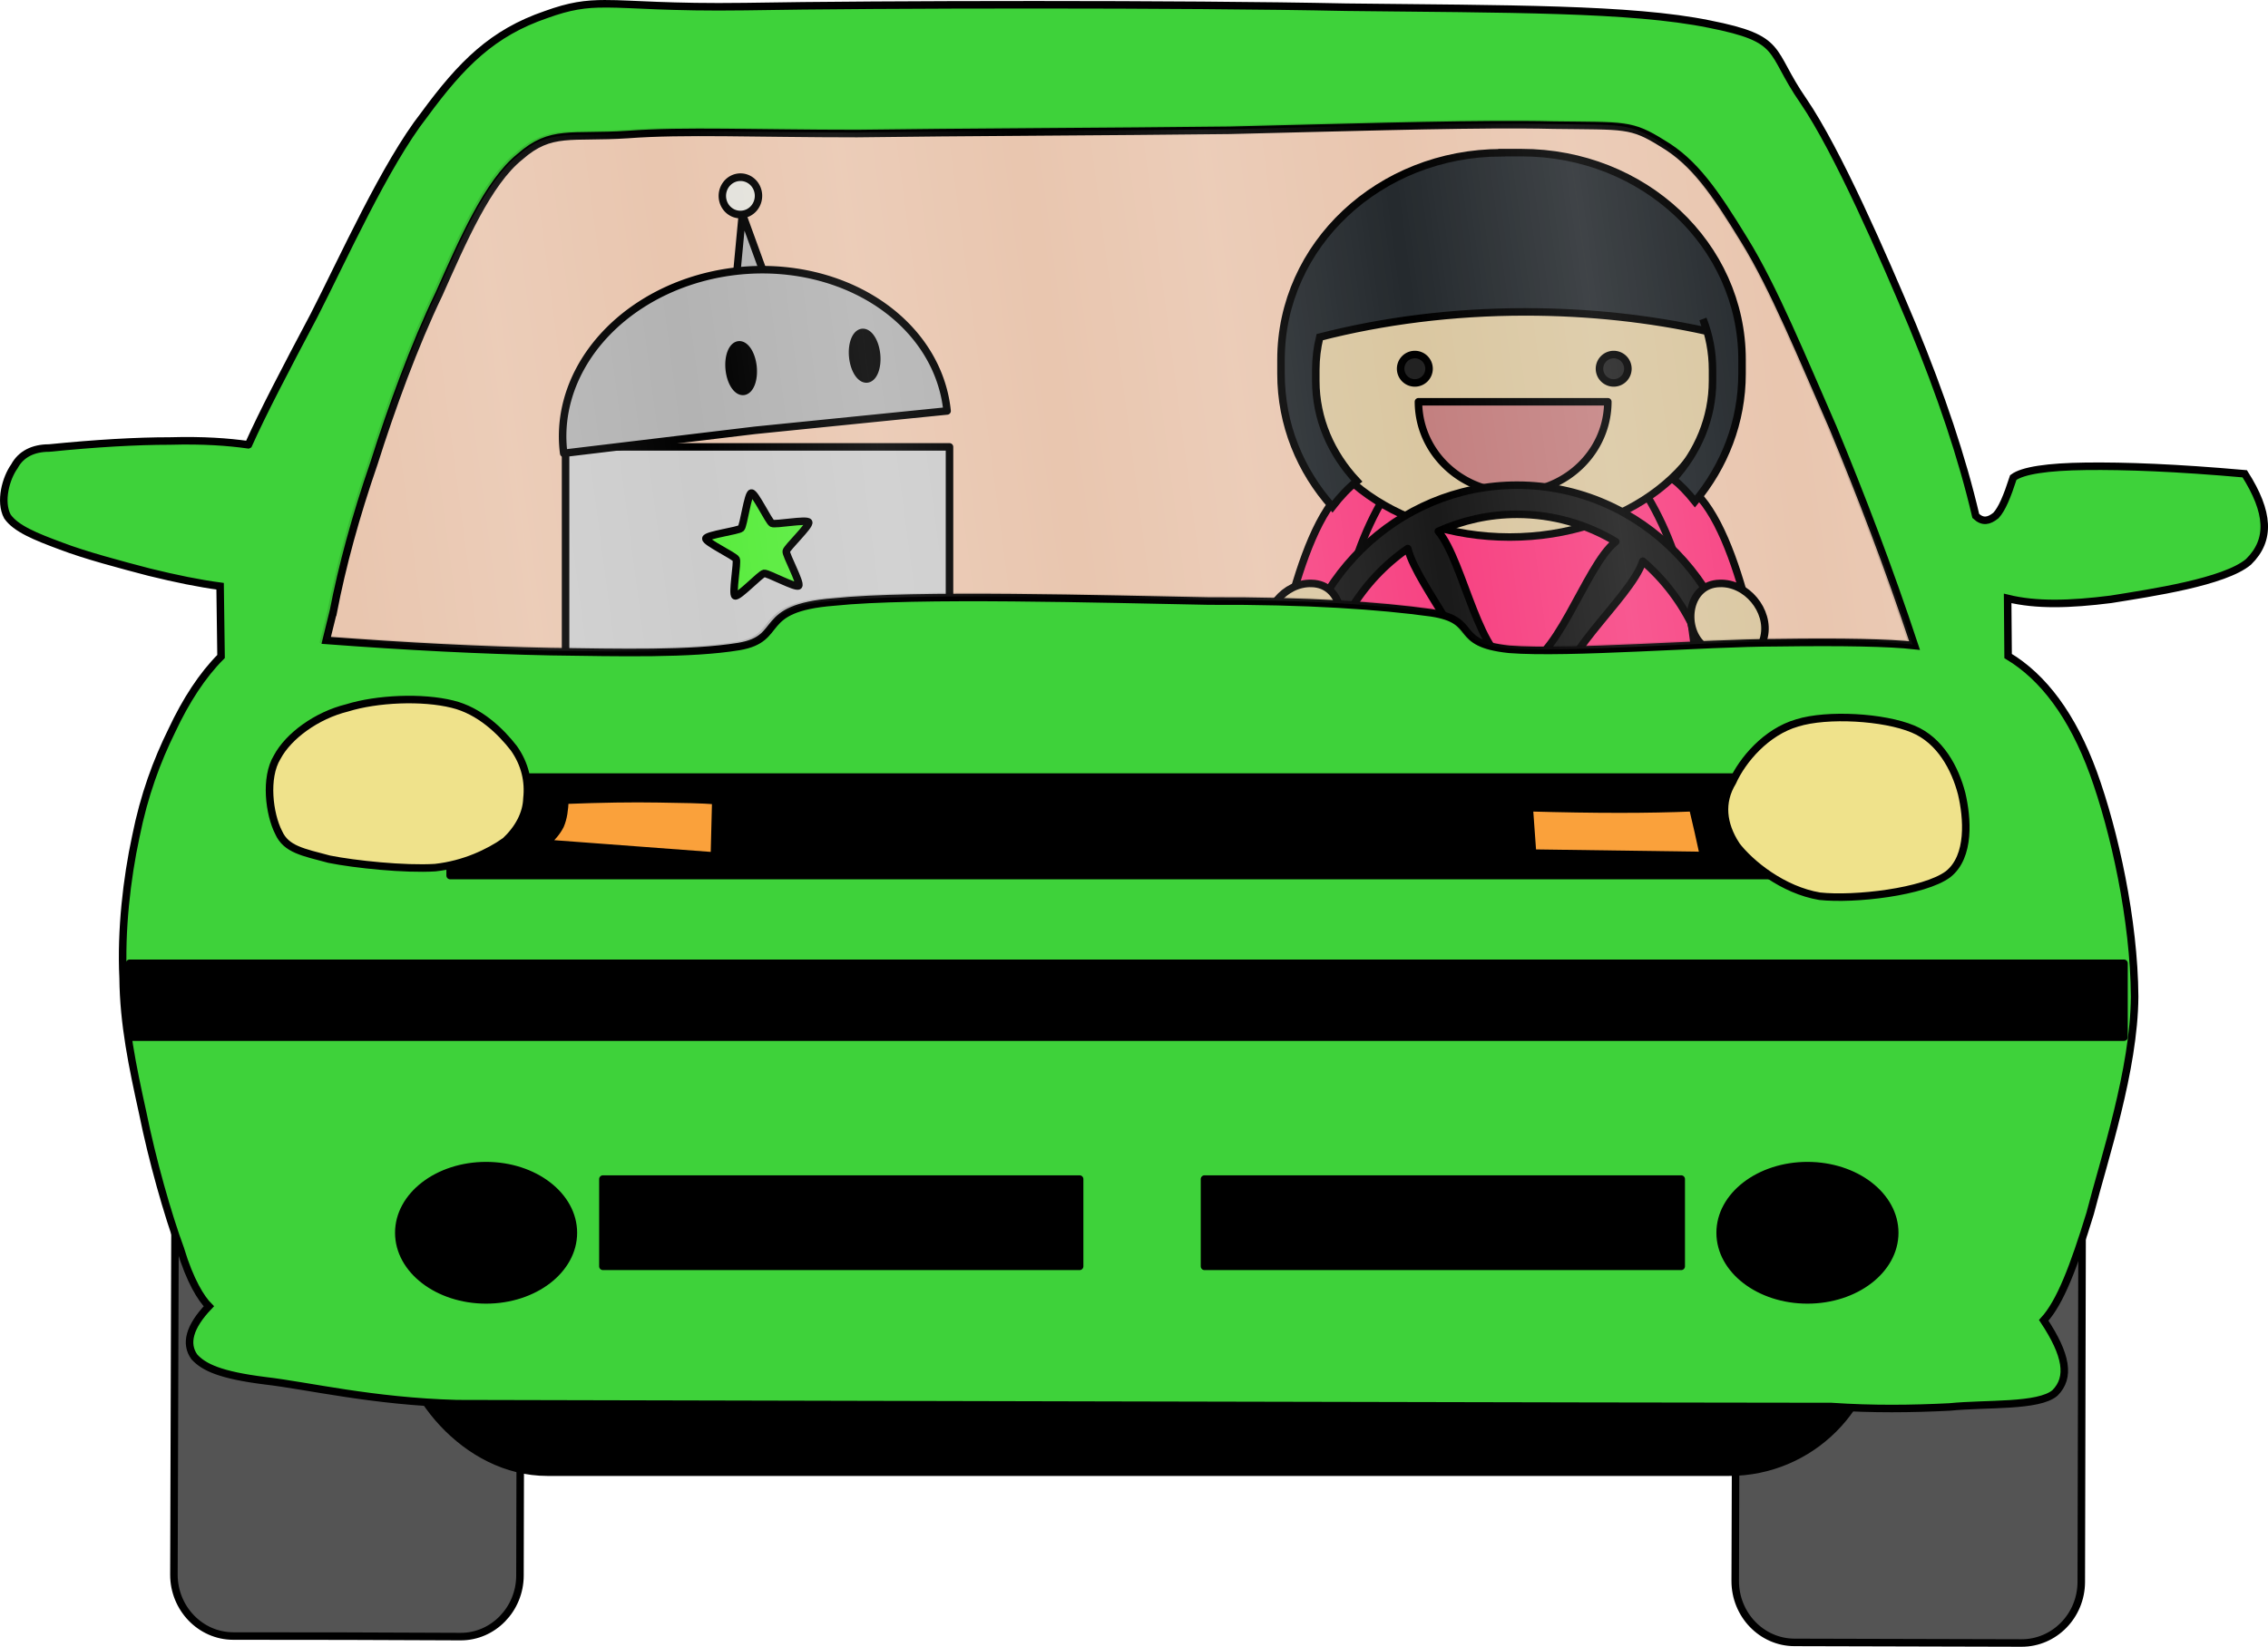
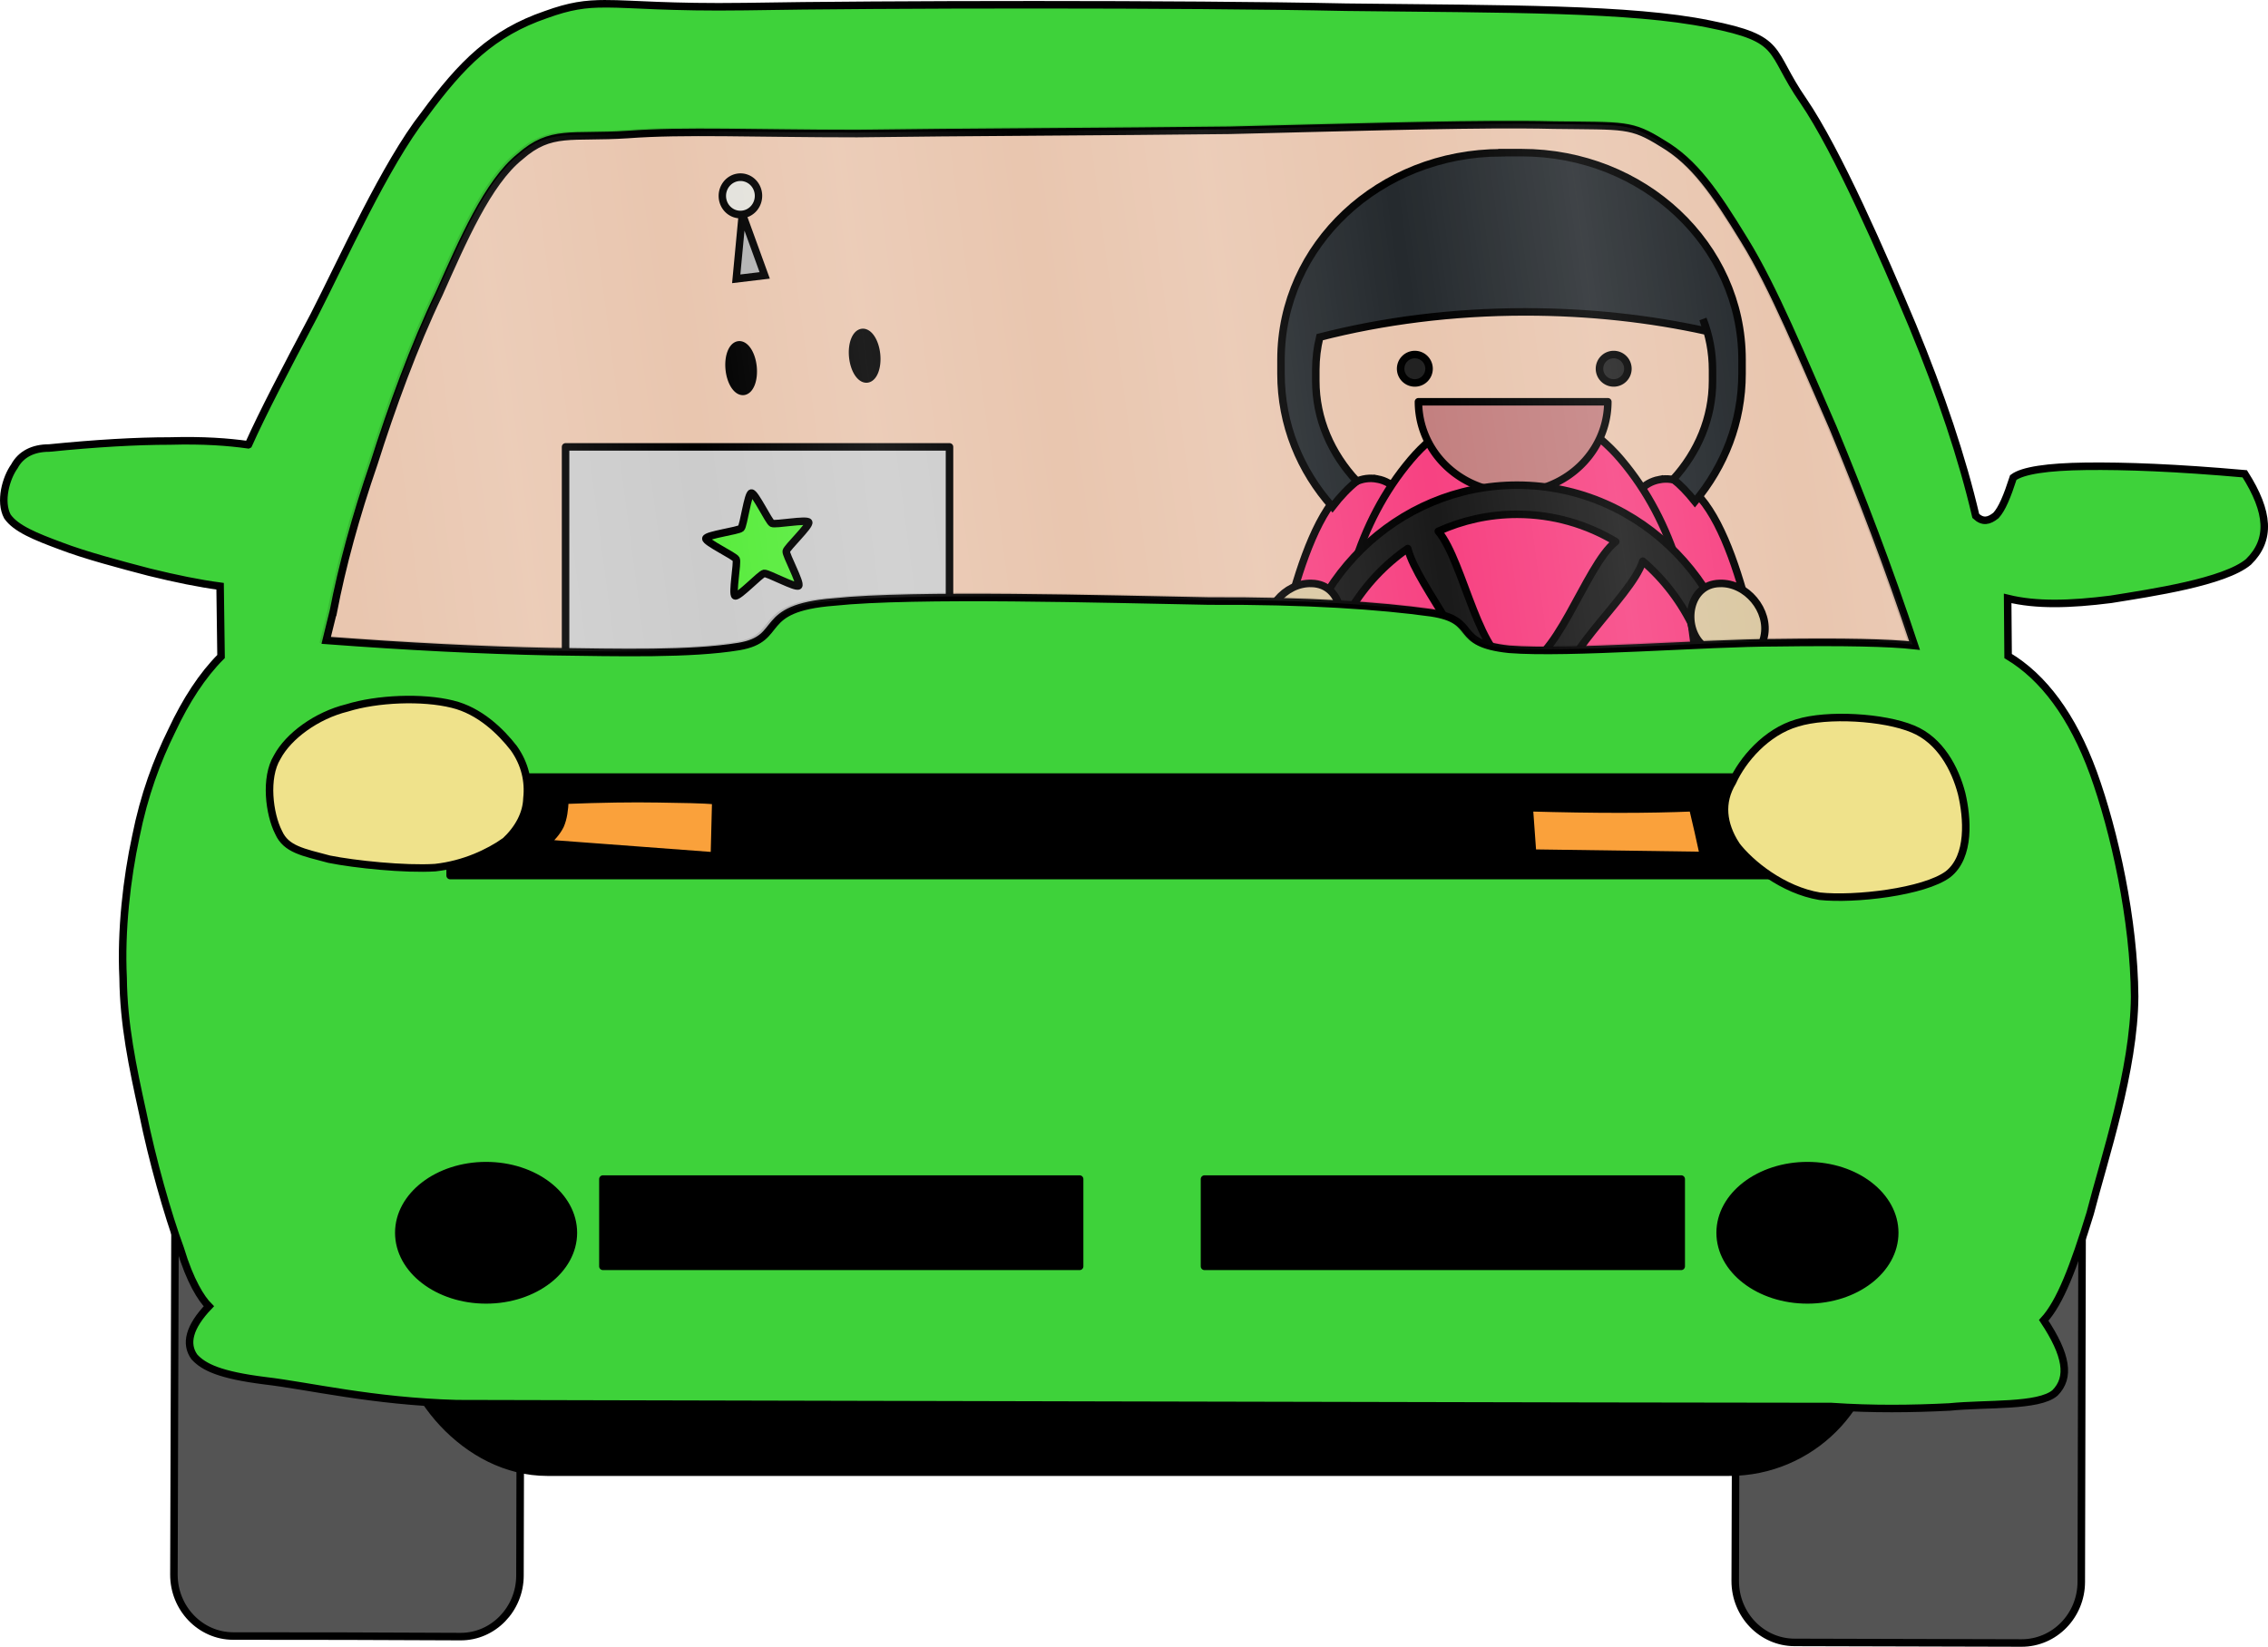
<svg xmlns="http://www.w3.org/2000/svg" xmlns:xlink="http://www.w3.org/1999/xlink" enable-background="new 0 0 173.63 127.43" overflow="visible" space="preserve" version="1.1" viewBox="0 0 748.21 543.42">
  <defs>
    <pattern id="a" xlink:href="#b" patternTransform="matrix(59.3 -7.832 .87 6.589 -1.655 -.022)" />
    <pattern id="b" width="2" height="1" patternTransform="translate(0) scale(10)" patternUnits="userSpaceOnUse">
      <rect y="-.5" width="1" height="2" fill="#fff" />
    </pattern>
  </defs>
  <path d="m489.87 37.426c-92.458 2.459-185.02 2.483-277.46 3.167-16.971 0.534-37.659-2.676-49.811 12.358-17.513 19.054-24.446 44.853-35.285 67.774-12.779 32.536-22.435 66.249-29.553 100.46 49.858 2.752 100.26 8.033 150.01 1.873 9.211-3.347 13.844-14.497 24.829-13.493 41.328-4.573 83.661-0.101 125.43-0.953 25.789 0.641 52.396-0.301 77.323 6.045 6.639 7.959 16.712 11.01 26.805 10.029 41.256 1.644 82.76-5.261 123.56-1.27 5.229 1.852 14.513-0.227 12.166-7.482-18.344-51.802-36.588-104.57-66.374-151.1-10.633-16.043-28.405-29.307-48.554-27.133-11.028-0.177-22.056-0.352-33.086-0.268z" clip-rule="evenodd" fill="#e9c6af" fill-rule="evenodd" stroke="#000" stroke-miterlimit="8.966" stroke-width="2.481" />
  <g transform="translate(-386 -7.8622e-8)" stroke="#000" stroke-miterlimit="8.966">
    <path d="m853.36 190.14h62.412c14.818 0 26.748 4.378 26.748 9.816v58.894c0 5.438-11.93 9.816-26.748 9.816h-62.412c-14.818 0-26.748-4.378-26.748-9.816v-58.894c0-5.438 11.93-9.816 26.748-9.816z" fill="#7f7e6a" fill-rule="evenodd" stroke-linecap="round" stroke-linejoin="round" stroke-width="2.481" />
    <path d="m885.1 268.67v-42.535" fill="none" stroke-linecap="round" stroke-linejoin="round" stroke-width="2.481" />
    <path d="m933.38 158.27c20.885-4.016 30.925 48.196 34.941 69.081 2.008 10.442-39.762 18.474-41.77 8.032-4.016-20.885-14.056-73.097 6.829-77.113z" fill="#f74282" stroke-width="2.481" />
    <path d="m840.44 158.08c-20.885-4.016-30.925 48.196-34.941 69.081-2.008 10.442 39.762 18.474 41.77 8.032 4.016-20.885 14.056-73.097-6.829-77.113z" fill="#f74282" stroke-width="2.481" />
-     <path d="m886.59 133.44c-0.198 0-0.396 0.025-0.593 0.025h-0.336-0.522v0.043c-13.235 0.705-25.497 8.436-33.713 18.196-17.612 20.783-24.329 48.153-24.922 74.418 0.463 6.737-0.889 14.823 2.027 20.664 10.598 6.328 29.287 7.387 42.027 8.866 3.381 0.149 8.751 0.189 14.581 0.219v0.025c0.612 0 1.194 0 1.797-0.025 0.059 0 0.118 5.4e-4 0.177 0 5.83-0.03 11.2-0.071 14.581-0.219 12.74-1.479 31.429-2.538 42.027-8.866 2.917-5.841 1.565-13.928 2.027-20.664-0.593-26.265-7.31-53.636-24.922-74.418-8.217-9.76-20.478-17.491-33.713-18.196v-0.06h-0.522z" fill="#f74282" fill-rule="evenodd" stroke-linecap="round" stroke-linejoin="round" stroke-width="2.481" />
-     <path d="m884.04 70.883c38.292 0 69.119 23.713 69.119 53.169 0 29.455-30.827 53.169-69.119 53.169s-69.119-23.713-69.119-53.169c0-29.455 30.827-53.169 69.119-53.169z" fill="#dac7a1" fill-rule="evenodd" stroke-linecap="round" stroke-linejoin="round" stroke-width="2.481" />
+     <path d="m886.59 133.44c-0.198 0-0.396 0.025-0.593 0.025h-0.336-0.522v0.043c-13.235 0.705-25.497 8.436-33.713 18.196-17.612 20.783-24.329 48.153-24.922 74.418 0.463 6.737-0.889 14.823 2.027 20.664 10.598 6.328 29.287 7.387 42.027 8.866 3.381 0.149 8.751 0.189 14.581 0.219v0.025c0.612 0 1.194 0 1.797-0.025 0.059 0 0.118 5.4e-4 0.177 0 5.83-0.03 11.2-0.071 14.581-0.219 12.74-1.479 31.429-2.538 42.027-8.866 2.917-5.841 1.565-13.928 2.027-20.664-0.593-26.265-7.31-53.636-24.922-74.418-8.217-9.76-20.478-17.491-33.713-18.196v-0.06h-0.522" fill="#f74282" fill-rule="evenodd" stroke-linecap="round" stroke-linejoin="round" stroke-width="2.481" />
    <path d="m881.38 50.406c-40.315 0-72.782 30.452-72.782 68.283v4.661c0 16.72 6.353 32.018 16.936 43.878 2.754-3.563 5.507-6.407 8.099-8.441-8.477-9.071-13.552-20.553-13.552-33.08v-3.653c0-3.708 0.45-7.325 1.296-10.799 20.805-5.345 43.752-8.333 67.887-8.333 21.021 0 41.125 2.25 59.734 6.353-0.342-1.35-0.72-2.7-1.188-3.996 2.052 5.255 3.15 10.907 3.15 16.756v3.653c0 12.238-4.805 23.487-12.94 32.45 2.286 1.818 4.715 4.319 7.145 7.361 9.701-11.591 15.532-26.241 15.532-42.187v-4.661c0-37.813-32.468-68.283-72.782-68.283h-6.533z" fill="#252a2e" stroke-width="2.481" />
    <path d="m857.44 121.68a4.685 4.685 0 0 1-4.685 4.685 4.685 4.685 0 0 1-4.685-4.685 4.685 4.685 0 0 1 4.685-4.685 4.685 4.685 0 0 1 4.685 4.685z" fill="#222" stroke-width="2.481" />
    <path d="m923.04 121.68a4.685 4.685 0 0 1-4.685 4.685 4.685 4.685 0 0 1-4.685-4.685 4.685 4.685 0 0 1 4.685-4.685 4.685 4.685 0 0 1 4.685 4.685z" fill="#222" stroke-width="2.481" />
    <path d="m916.42 132.58a31.235 29.937 0 0 1-15.618 25.926 31.235 29.937 0 0 1-31.235 0 31.235 29.937 0 0 1-15.618-25.926h31.235z" fill="#c38080" stroke-linecap="round" stroke-linejoin="round" stroke-width="2.481" />
    <g transform="matrix(1.865 .413 -.28 1.264 55.201 -546.79)" fill="#605e5b" stroke-width="1.578">
      <path d="m533.35 443.54c-7.804 0-14.124 3.237-14.124 7.227h8e-3c4e-3 18.868 1.673 34.164 14.132 34.164 13.591 0 14.132-15.305 14.132-34.181h-0.017c-0.019-3.982-6.34-7.21-14.132-7.21z" />
      <path d="m532.09 472.31c-2.82 0.44-8.68-0.745-6.584 4.005 1.288 9.542 17.093 7.984 17.329-0.958 1.082-4.42-6.305-2.427-8.971-3.08l-1.091 0.021-0.682 0.013z" />
      <path d="m533.25 446.87c-2.362 0.22-4.909 0.202-6.987 1.695-1.108 0.938-1.947 2.31-2.417 3.79-0.915 3.531-0.547 7.267-0.232 10.869 0.063 1.348 1.344 1.361 2.203 1.595 3.35 0.714 6.778 0.644 10.17 0.6 2.376-0.044 4.753-0.275 7.092-0.741 1.345-0.067 1.067-1.974 1.214-3.046 0.245-3.024 0.163-6.089-0.312-9.079-0.368-2.209-3.524-4.652-6.128-5.212-1.507-0.4-3.061-0.481-4.603-0.473z" />
    </g>
    <g transform="matrix(-1.92 .317 .296 2.058 1123.9 -820.75)" fill="#605e5b" stroke-width="1.234">
-       <path d="m216.2 484.26c-7.659 0.15-13.892 1.984-13.929 4.095l8e-3 -1.5e-4c-0.169 9.98 1.329 18.039 13.558 17.799 13.34-0.262 14.012-8.368 14.185-18.352l-0.016 3.2e-4c0.018-2.106-6.157-3.692-13.805-3.542z" />
      <path d="m214.7 499.5c-2.772 0.287-8.513-0.227-6.499 2.245 1.176 5.023 16.704 3.894 17.018-0.84 1.103-2.359-6.166-1.163-8.777-1.457l-1.741 0.052z" />
-       <path d="m216.07 488.02c-2.321 0.162-4.82 0.201-6.874 1.031-1.096 0.518-1.932 1.259-2.407 2.051-0.93 1.885-0.604 3.855-0.328 5.754 0.05 0.712 1.306 0.694 2.147 0.802 3.281 0.313 6.647 0.21 9.977 0.122 2.332-0.069 4.668-0.237 6.968-0.528 1.321-0.061 1.065-1.065 1.219-1.634 0.268-1.604 0.216-3.224-0.223-4.796-0.341-1.161-3.416-2.393-5.967-2.639-1.476-0.182-3-0.196-4.513-0.162z" />
    </g>
  </g>
  <path d="m500.49 160.1c-39.735 0-72.159 32.105-74.164 72.228-0.122 0.412-0.202 0.859-0.236 1.344-0.048 0.687 0.011 1.309 0.156 1.878-4e-3 0.241-0.02 0.479-0.02 0.721 0 25.038 11.848 47.322 30.124 61.222 0.39 0.739 0.988 1.4 1.832 1.969 0.768 0.518 1.529 0.817 2.285 0.931 11.551 7.611 25.277 12.05 40.022 12.05 41.029 0 74.264-34.229 74.264-76.171 0-41.942-33.234-76.171-74.264-76.171zm0 9.614c11.865 0 22.978 3.293 32.538 9.026-10.171 7.942-19.942 42.119-32.602 41.235-12.365-0.864-17.354-34.444-25.934-44.657 7.959-3.595 16.748-5.604 25.998-5.604zm-36.087 11.298c3.429 13.215 25.889 37.133 19.083 47.225-6.229 9.236-32.373 0.089-47.141-0.172 2.333-19.626 12.908-36.561 28.058-47.053zm77.549 4.169c14.167 12.188 23.187 30.512 23.187 51.09 0 0.338-0.02 0.672-0.025 1.009-13.875-2.839-43.907 3.812-49.067-6.768-5.513-11.301 21.943-32.868 25.904-45.331zm-105.96 55.527c14.774 1.61 41.352-3.564 46.178 6.331 4.808 9.857-15.457 27.518-23.348 40.143-13.025-11.3-21.643-27.807-22.83-46.473zm91.227 4.496c11.386 0.197 27.138 4.698 36.648 4.26-3.695 18.998-15.22 35.009-30.947 44.4-5.306-13.557-24.557-35.105-18.187-44.55 2.176-3.226 6.783-4.208 12.487-4.11zm-30.151 12.358c0.241 0 0.482 0 0.724 0.018 11.319 0.791 16.458 29.004 23.828 41.607-6.625 2.353-13.732 3.645-21.135 3.645-11.372 0-22.055-3.022-31.342-8.321 8.613-11.682 17.246-36.573 27.924-36.945z" fill="#1a1a1a" fill-rule="evenodd" stroke="#000" stroke-linejoin="round" stroke-miterlimit="8.966" stroke-width="2.481" />
  <path d="m592.56 328.61c-10.844-0.021-19.536 9.012-19.557 20.15-0.234 57.596-0.32 115.34-0.554 172.93-0.022 11.138 8.726 20.272 19.571 20.293 24.912 0.014 49.973 0.181 74.885 0.195 10.844 0.021 19.682-9.013 19.704-20.151 0.088-57.594 0.32-115.34 0.408-172.93 0.022-11.138-8.725-20.13-19.424-20.295-25.059-2.3e-4 -49.971-0.018-75.031-0.181z" clip-rule="evenodd" fill="#545454" fill-rule="evenodd" stroke="#000" stroke-miterlimit="8.966" stroke-width="2.481" />
  <path d="m77.483 326.51c-10.698-0.023-19.536 9.012-19.557 20.15-0.234 57.596-0.32 115.34-0.55 172.93-0.022 11.13 8.726 20.272 19.571 20.293 24.908 0.014 49.967 0.031 75.031 0.185 10.698 0.031 19.536-9.012 19.557-20.15 0.088-57.586 0.32-115.34 0.404-172.93 0.168-11.14-8.58-20.274-19.424-20.303-24.993-5e-3 -49.906-0.019-74.982-0.174z" clip-rule="evenodd" fill="#545454" fill-rule="evenodd" stroke="#000" stroke-miterlimit="8.966" stroke-width="2.481" />
  <rect x="131.8" y="388.33" width="487.38" height="97.476" ry="48.738" fill-rule="evenodd" stroke="#000" stroke-linecap="round" stroke-linejoin="round" stroke-miterlimit="8.966" stroke-width="2.481" />
  <g transform="translate(-12 -2)" fill-rule="evenodd" stroke="#000" stroke-miterlimit="8.966">
    <path d="m198.58 149.47h126.66v71.707h-126.66z" fill="#ccc" stroke-linecap="round" stroke-linejoin="round" stroke-width="2.481" />
    <g transform="matrix(.893 -.058 .054 .923 104.38 228.52)" stroke-width="2.728">
      <path d="m180.56-159.08-3.889 24.444 10.556-0.556-6.667-21.667" fill="#b3b3b3" />
      <path d="m186.67-164.08a6.667 6.667 0 0 1-6.667 6.667 6.667 6.667 0 0 1-6.667-6.667 6.667 6.667 0 0 1 6.667-6.667 6.667 6.667 0 0 1 6.667 6.667z" fill="#e3e2db" stroke-linecap="round" stroke-linejoin="round" />
    </g>
-     <path d="m324.44 137.61a52.884 63.627 84.235 0 0-36.686-42.532 52.884 63.627 84.235 0 0-63.658 7.033 52.884 63.627 84.235 0 0-26.13 49.472l63.168-7.587z" fill="#b3b3b3" stroke-linecap="round" stroke-linejoin="round" stroke-width="2.481" />
    <g transform="matrix(1.419 0 0 1.42 -67.972 368.59)" stroke-linecap="round" stroke-linejoin="round" stroke-width="1.748">
      <path transform="matrix(.995 -.1 .1 .995 0 0)" d="m247.55-148.88a2.775 5.429 0 0 1-2.775 5.429 2.775 5.429 0 0 1-2.775-5.429 2.775 5.429 0 0 1 2.775-5.429 2.775 5.429 0 0 1 2.775 5.429z" />
      <path transform="matrix(.995 -.1 .1 .995 0 0)" d="m276.41-148.88a2.775 5.429 0 0 1-2.775 5.429 2.775 5.429 0 0 1-2.775-5.429 2.775 5.429 0 0 1 2.775-5.429 2.775 5.429 0 0 1 2.775 5.429z" />
    </g>
    <path d="m275.46 195.3c-0.856 0.856-10.195-4.272-11.39-4.083-1.195 0.189-8.493 7.953-9.572 7.404-1.078-0.55 0.912-11.019 0.362-12.097-0.549-1.078-10.187-5.622-9.998-6.817 0.189-1.195 10.759-2.538 11.614-3.393 0.856-0.856 2.198-11.428 3.393-11.617 1.195-0.189 5.738 9.45 6.816 10s11.545-1.441 12.094-0.362c0.549 1.078-7.213 8.378-7.402 9.573-0.189 1.195 4.938 10.537 4.082 11.393z" fill="#59ec3e" stroke-linecap="round" stroke-linejoin="round" stroke-width="2.481" />
  </g>
  <path d="m567.32 192.53c-10.34 0.19-12.375 14.155-5.758 20.27 5.091 7.041 18.485 7.002 20.414-2.705 1.913-8.628-5.839-17.888-14.656-17.564z" fill="#dac7a1" fill-rule="evenodd" stroke="#000" stroke-linecap="round" stroke-linejoin="round" stroke-miterlimit="8.966" stroke-width="2.481" />
  <path d="m432.7 192.53c10.34 0.19 12.375 14.155 5.758 20.27-5.091 7.041-18.485 7.002-20.414-2.705-1.913-8.628 5.839-17.888 14.656-17.564z" fill="#dac7a1" fill-rule="evenodd" stroke="#000" stroke-linecap="round" stroke-linejoin="round" stroke-miterlimit="8.966" stroke-width="2.481" />
  <path d="m199.92 1.244c-6.909-0.018-11.945 0.725-19.789 3.565-17.622 6.029-27.822 16.231-40.188 33.082-12.83 16.387-26.899 47.77-36.328 66.167-9.584 18.087-17.001 32.309-21.638 42.666l-0.09 0.044c-6.647-0.927-14.686-1.548-25.816-1.239-11.129 0-24.422 0.773-39.88 2.319-5.256 0-9.276 2.01-11.44 6.03-2.782 3.865-4.944 11.596-2.316 16.543 2.782 4.019 9.272 6.645 17.619 9.737 8.038 3.092 19.786 6.184 29.215 8.657 8.811 2.164 16.385 3.711 23.341 4.638l0.312 23.189c-6.183 6.184-11.594 14.531-16.231 24.424-4.946 10.048-9.122 21.179-11.904 35.093-2.937 13.604-4.944 30.915-4.171 46.533 0.155 15.3 3.09 29.214 6.49 44.678 3.091 15.3 8.194 33.386 12.368 44.667 3.246 10.826 6.956 16.551 9.429 19.024-6.492 6.802-7.886 12.363-4.794 16.691 3.091 3.405 8.502 6.027 23.341 7.882 14.53 1.7 35.397 6.794 63.221 7.567 0 0 428.32 1.018 453.53 0.941 13.603 0.932 26.583 0.771 38.949 0.149 12.216-1.232 29.374 0 34.785-4.635 5.101-5.101 3.859-12.522-3.711-23.954 5.41-5.879 9.893-17.629 15.303-35.252 4.633-18.091 14.529-47.306 14.684-71.577-0.155-25.194-6.649-54.571-13.6-73.74-6.956-19.015-16.545-31.691-28.138-38.648l-0.152-19.014c9.429 2.319 20.557 2.009 34.009 0.308 13.448-2.164 37.558-5.717 45.446-12.365 7.42-7.266 6.802-16.39-1.236-29.066-22.723-2.01-39.424-2.626-52.404-2.471-12.675 0.154-20.866 1.392-23.957 3.711-2.009 6.184-3.712 10.356-5.722 12.52-2.319 1.855-4.327 2.32-6.646 0.156-4.483-19.169-11.437-39.884-20.866-62.764-9.738-23.189-24.733-57.663-36.017-74.204-11.593-16.696-6.029-20.405-31.07-25.352-25.66-5.256-66.776-4.948-119.8-5.566-53.543-1.125-154.02-0.97-198.23-0.197-25.041 0.348-37.023-0.919-45.906-0.938zm302.61 39.915c3.62 0.019 6.987 0.064 10.059 0.142 23.495 0.309 25.504-0.466 35.865 6.027 10.511 6.183 17.31 16.077 27.048 31.998 9.584 15.458 19.321 39.261 29.218 61.829 9.274 22.413 18.243 45.755 26.899 71.878-8.347-0.927-23.343-1.237-45.602-0.928-23.182 0-68.628 3.713-88.109 2.167-19.322-2.009-9.427-9.587-25.816-12.06-16.849-2.319-40.655-4.018-73.266-3.863-33.697-0.618-97.381-2.474-123.66 0.308-26.123 2.009-15.924 12.059-31.382 14.687-15.921 2.628-39.415 2.009-62.137 1.7-22.877-0.464-47.145-1.701-74.041-3.711 0.739-3.091 1.516-6.182 2.285-9.273h0.028c2.937-15.303 7.42-31.69 13.448-49.157 5.719-18.085 13.296-38.952 21.489-55.955 7.729-17.312 16.074-36.789 26.74-45.29 10.202-8.965 16.695-6.029 35.553-7.266 18.394-1.391 42.197-0.308 75.585-0.308 33.234-0.464 83.937-0.62 122.89-1.083 33.949-0.812 71.566-1.977 96.905-1.842z" clip-rule="evenodd" fill="#3ed23a" fill-rule="evenodd" stroke="#000" stroke-miterlimit="8.966" stroke-width="2.481" />
  <path d="m109.27 201.71c2.937-15.303 7.42-31.688 13.448-49.155 5.719-18.085 13.294-38.953 21.486-55.956 7.729-17.312 16.076-36.789 26.742-45.291 10.202-8.965 16.694-6.028 35.552-7.265 18.394-1.391 42.199-0.309 75.587-0.309 33.234-0.464 83.935-0.618 122.89-1.082 38.798-0.927 82.389-2.319 106.97-1.7 23.495 0.309 25.501-0.464 35.862 6.028 10.511 6.183 17.312 16.076 27.051 31.997 9.584 15.458 19.322 39.262 29.219 61.83 9.274 22.414 18.24 45.754 26.896 71.878-8.347-0.927-23.341-1.237-45.6-0.927-23.182 0-68.627 3.71-88.108 2.164-19.322-2.009-9.429-9.584-25.818-12.057-16.849-2.319-40.653-4.019-73.265-3.865-33.697-0.618-97.383-2.473-123.66 0.309-26.123 2.009-15.921 12.057-31.379 14.685-15.921 2.628-39.417 2.009-62.139 1.7-22.877-0.464-47.146-1.7-74.042-3.71 0.739-3.092 1.516-6.183 2.284-9.275z" clip-rule="evenodd" fill="url(#a)" fill-rule="evenodd" opacity=".123" stroke="#000" stroke-miterlimit="8.966" stroke-width="2.481" />
  <path d="m148.5 256.43h436.18v32.492h-436.18z" fill-rule="evenodd" stroke="#000" stroke-linecap="round" stroke-linejoin="round" stroke-miterlimit="8.966" stroke-width="2.481" />
  <path d="m166.58 277.67c4.483-4.178 7.111-9.124 7.265-14.225 0.618-5.569-0.618-11.288-4.328-16.54-4.328-5.569-11.284-12.366-20.249-14.534-9.893-2.473-24.887-1.855-34.78 1.236-10.047 2.473-19.322 9.27-23.032 16.23-4.173 6.801-2.628 18.862 0.464 24.882 2.473 5.569 8.038 6.501 16.694 8.815 8.502 1.7 24.887 3.405 34.934 2.782 9.738-1.078 17.622-4.942 23.032-8.648z" clip-rule="evenodd" fill="#efe28b" fill-rule="evenodd" stroke="#000" stroke-miterlimit="8.966" stroke-width="2.481" />
  <path d="m572.65 278.75c4.792 6.333 15.612 14.994 27.669 16.999 11.434 1.241 34.466-1.391 42.35-7.261 7.424-5.87 6.342-18.699 4.483-26.583-2.164-8.351-7.106-17.626-16.076-21.336-9.579-4.019-28.287-5.101-38.18-2.01-10.202 2.937-18.085 12.216-21.331 19.477-4.122 6.797-3.22 13.912 1.116 20.713z" clip-rule="evenodd" fill="#efe28b" fill-rule="evenodd" stroke="#000" stroke-miterlimit="8.966" stroke-width="2.481" />
  <path d="m236.14 264.22c-4.792-0.459-10.511-0.459-19.013-0.623-8.502-0.151-18.549 0-30.761 0.468-0.155 3.087-0.464 5.87-1.546 8.343-1.082 2.164-2.937 4.328-4.946 5.87l55.802 4.178c0.155-6.024 0.309-12.057 0.464-18.236z" clip-rule="evenodd" fill="#faa13b" fill-rule="evenodd" stroke="#000" stroke-miterlimit="8.966" stroke-width="2.481" />
  <path d="m558.44 266.54c-7.261 0.301-15.299 0.459-24.11 0.459-9.12 0-18.862-0.16-29.833-0.459l1.082 14.985 56.42 0.782c-1.116-5.26-2.319-10.52-3.564-15.767z" clip-rule="evenodd" fill="#faa13b" fill-rule="evenodd" stroke="#000" stroke-miterlimit="8.966" stroke-width="2.481" />
-   <rect x="42.743" y="317.88" width="657.96" height="24.369" fill-rule="evenodd" stroke="#000" stroke-linecap="round" stroke-linejoin="round" stroke-miterlimit="8.966" stroke-width="2.481" />
  <g transform="matrix(1.772 0 0 1.772 1129.2 -366.23)" fill-rule="evenodd" stroke="#000" stroke-linecap="round" stroke-linejoin="round" stroke-miterlimit="8.966" stroke-width="1.4">
    <ellipse cx="-546.75" cy="436.25" rx="16.25" ry="12.5" />
    <ellipse cx="-300.75" cy="436.25" rx="16.25" ry="12.5" />
    <rect x="-525" y="426.25" width="88.75" height="16.25" />
    <rect x="-413" y="426.25" width="88.75" height="16.25" />
  </g>
</svg>